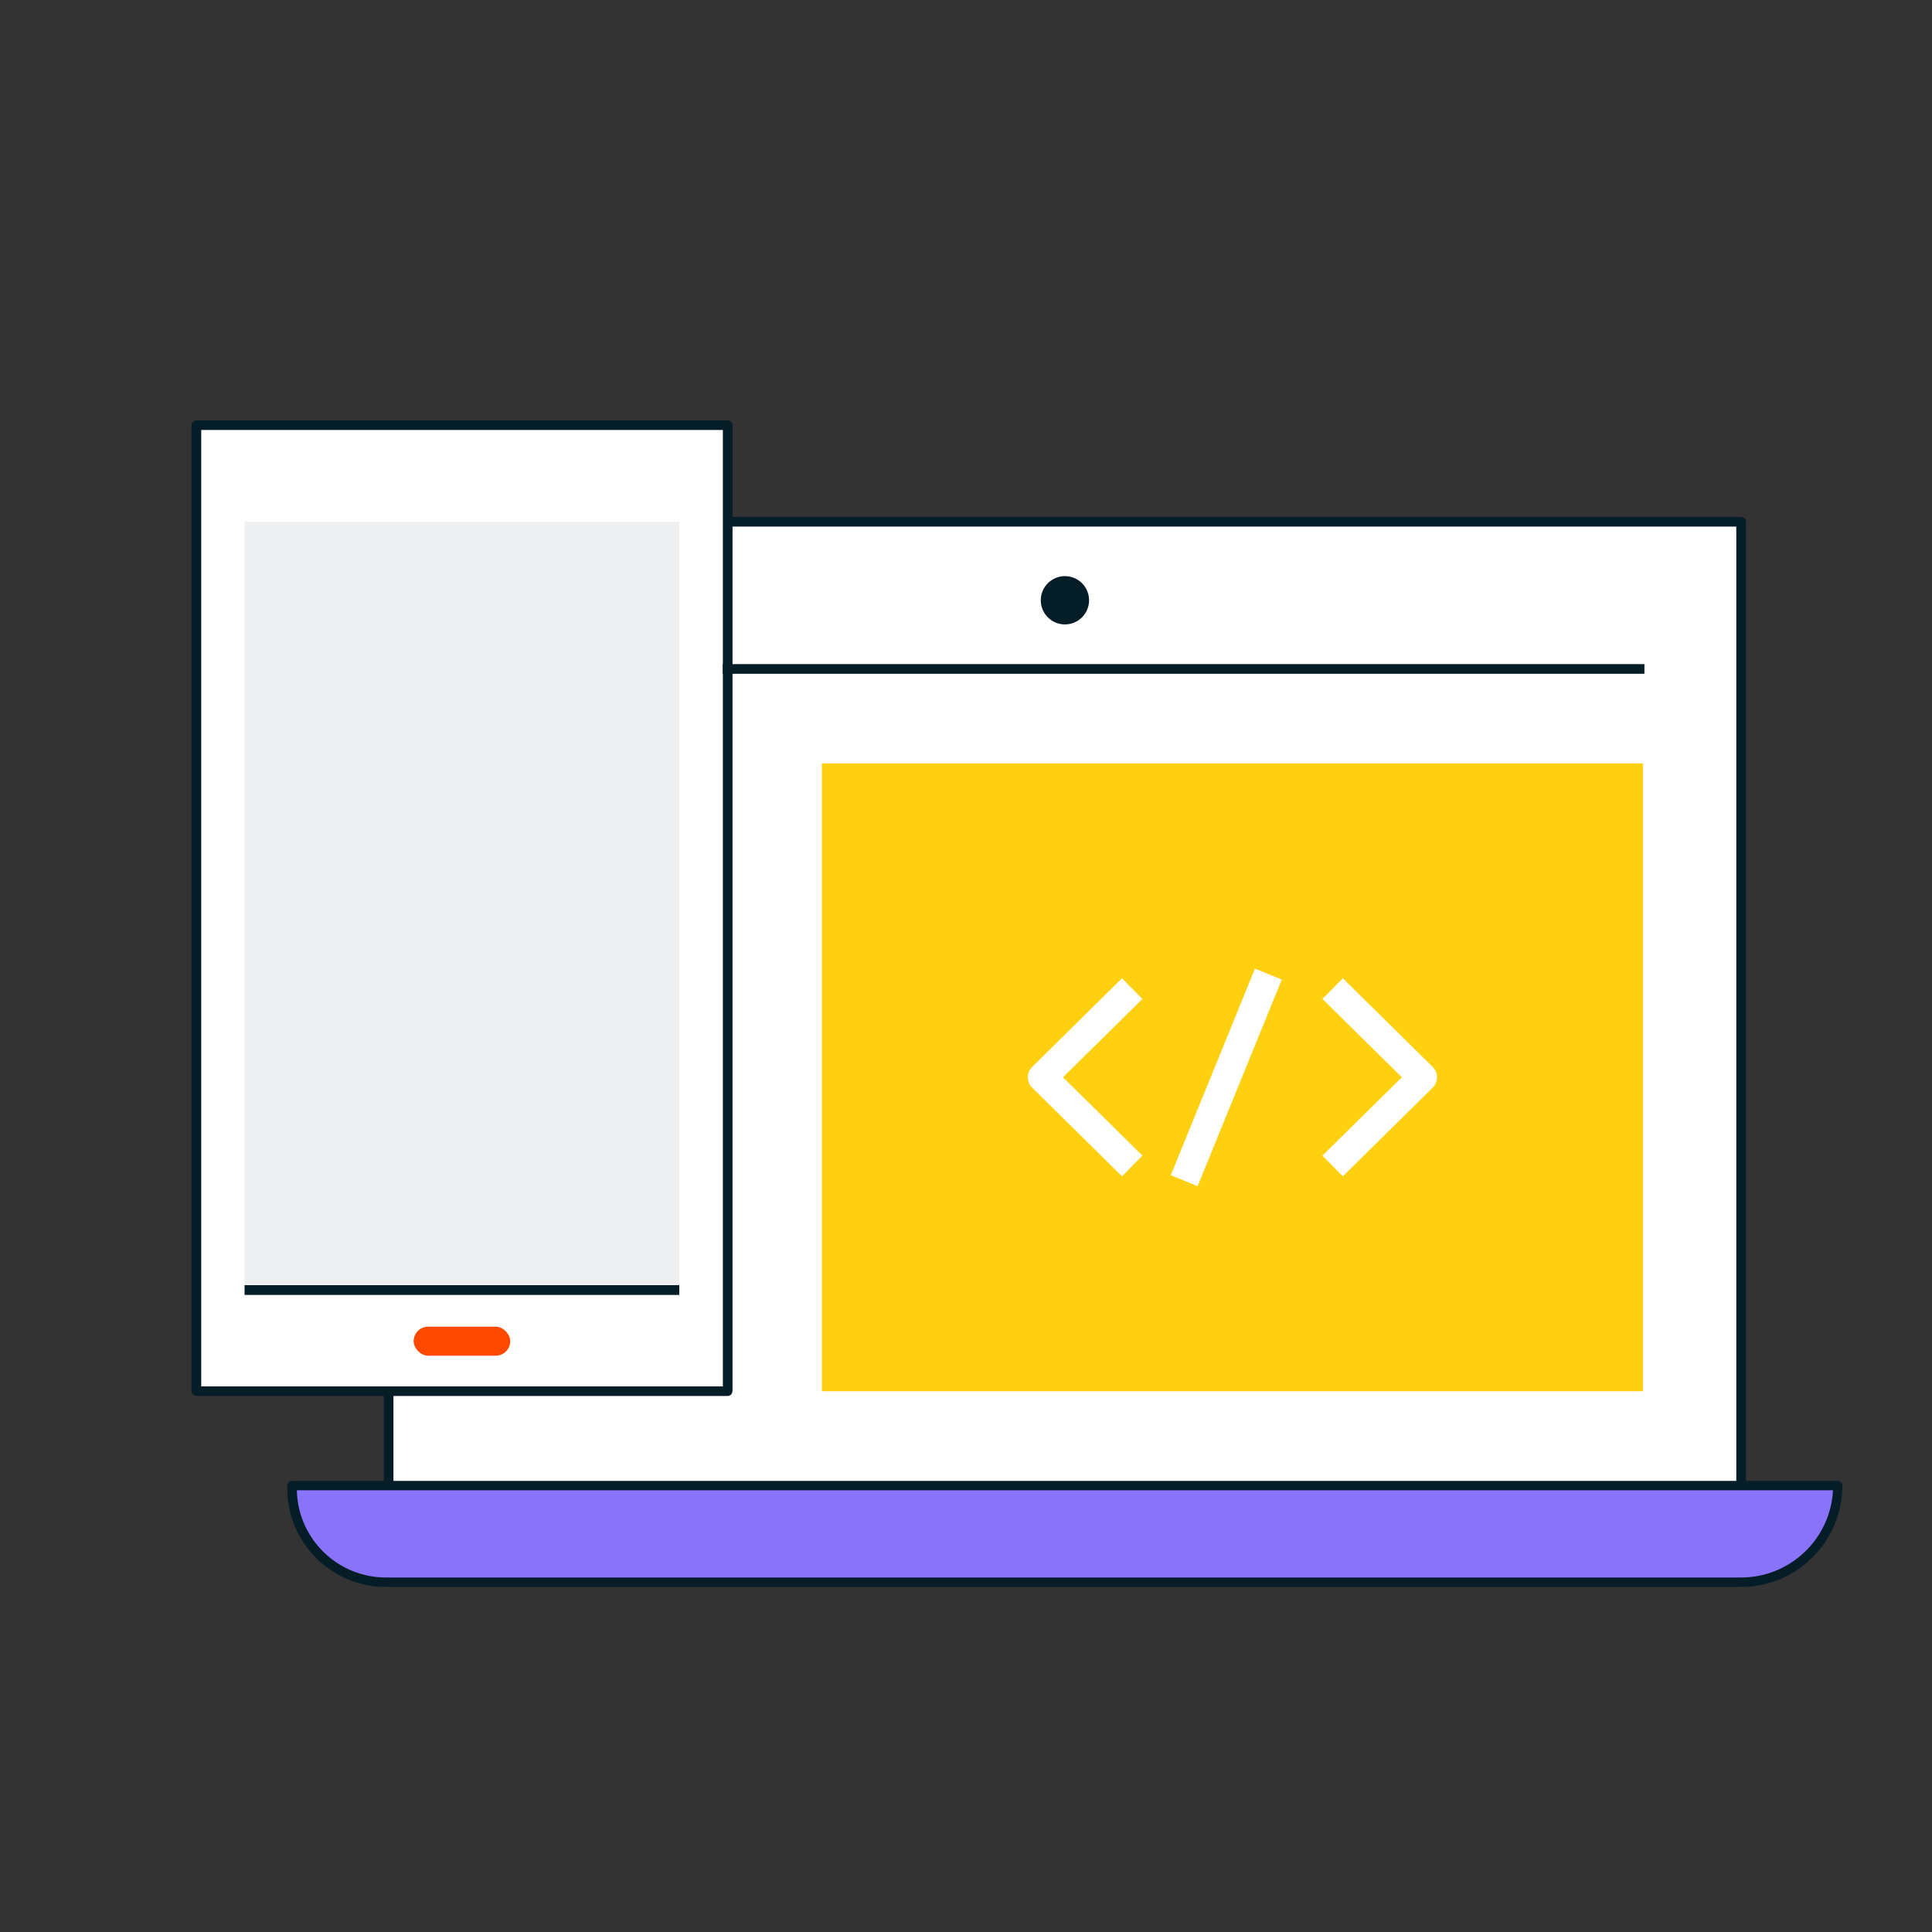
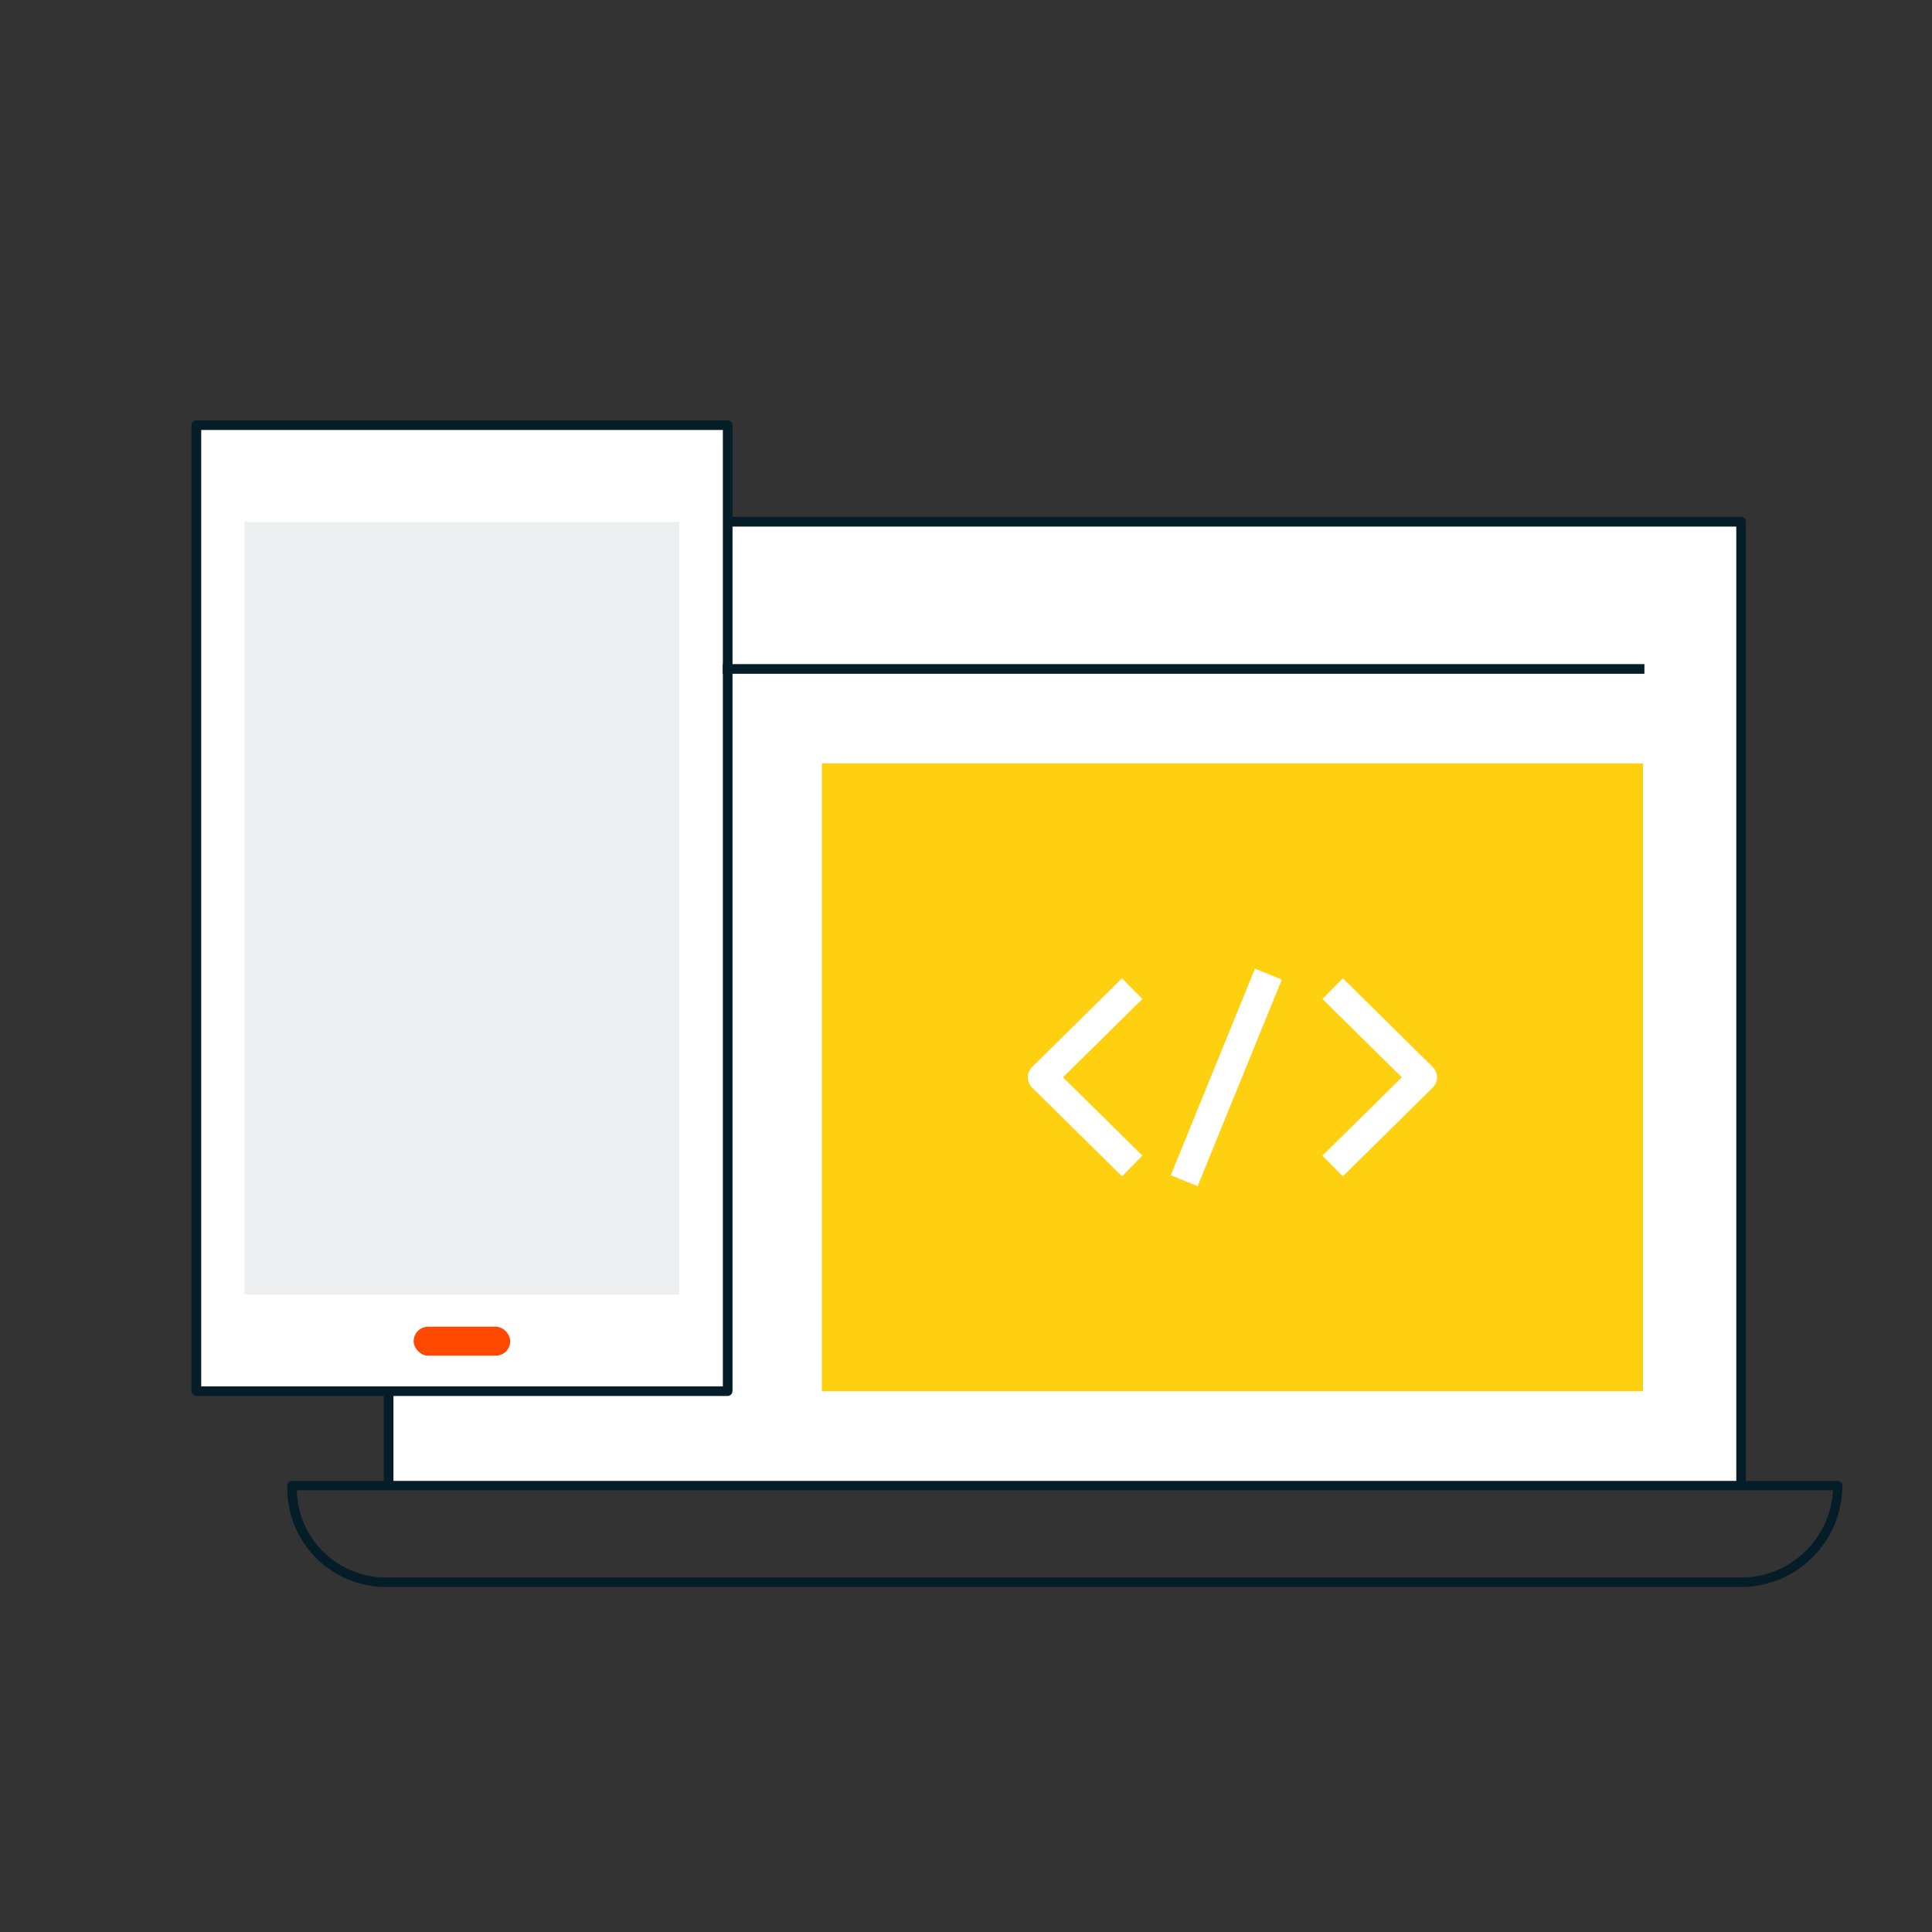
<svg xmlns="http://www.w3.org/2000/svg" id="ikony" viewBox="0 0 200 200">
  <rect x="0" y="0" width="200" height="200" fill="#333333" stroke="none" />
  <defs>
    <style>
      .cls-1 {
        fill: #051d27;
      }

      .cls-1, .cls-2, .cls-3, .cls-4, .cls-5, .cls-6, .cls-7 {
        stroke-width: 0px;
      }

      .cls-2 {
        fill: #eeeff1;
      }

      .cls-3 {
        fill: none;
      }

      .cls-4 {
        fill: #fff;
      }

      .cls-5 {
        fill: #8a73fb;
      }

      .cls-6 {
        fill: #ffd010;
      }

      .cls-7 {
        fill: #ff4900;
      }
    </style>
  </defs>
  <g>
    <polygon class="cls-4" points="75.32 54.02 75.32 44.02 20.32 44.02 20.32 144.02 40.24 144.02 40.24 154.02 180.24 154.02 180.24 54.02 75.32 54.02" />
    <rect class="cls-2" x="25.32" y="54.02" width="45" height="80" />
    <rect class="cls-1" x="74.82" y="68.75" width="95.41" height="1" />
    <rect class="cls-6" x="85.08" y="79.02" width="85" height="65" />
    <path class="cls-4" d="m116.15,121.77l-9.3-9.18c-.29-.28-.45-.67-.45-1.07s.16-.79.45-1.07l9.3-9.18,2.11,2.14-8.22,8.11,8.22,8.11-2.11,2.14Z" />
    <path class="cls-4" d="m139.01,121.77l-2.11-2.14,8.22-8.11-8.22-8.11,2.11-2.14,9.3,9.18c.29.28.45.67.45,1.07s-.16.79-.45,1.07l-9.3,9.18Z" />
    <rect class="cls-4" x="115.39" y="110.02" width="23.09" height="3" transform="translate(-24.23 187) rotate(-67.83)" />
-     <path class="cls-5" d="m105.24,78.78h0c5.52,0,10,4.48,10,10v140.3c0,5.35-4.35,9.7-9.7,9.7h-.3V78.78h0Z" transform="translate(269.02 48.55) rotate(90)" />
    <rect class="cls-7" x="42.82" y="137.34" width="10" height="3" rx="1.5" ry="1.5" />
    <g>
      <path class="cls-1" d="m190.24,153.3h-9.5V54.01c0-.27-.22-.5-.5-.5h-104.41v-9.5c0-.27-.22-.49-.5-.49H20.32c-.27,0-.5.22-.5.49v100c0,.28.23.5.5.5h19.41v8.79h-9.5c-.27,0-.49.22-.49.49v.3c0,5.62,4.57,10.19,10.19,10.19h140.3c5.78,0,10.49-4.7,10.49-10.49,0-.27-.22-.49-.49-.49Zm-114.41-9.29V54.51h103.91v98.79H40.73v-8.79h34.59c.28,0,.5-.22.5-.5Zm-55-.49V44.51h54v99.01H20.82Zm159.41,19.78H39.94c-5.02,0-9.11-4.03-9.21-9.03h159.02c-.25,5.02-4.42,9.03-9.5,9.03Z" />
-       <rect class="cls-1" x="25.32" y="133.04" width="45" height="1.01" />
-       <circle class="cls-1" cx="110.24" cy="62.14" r="2.5" />
    </g>
  </g>
-   <rect class="cls-3" width="200" height="200" />
</svg>